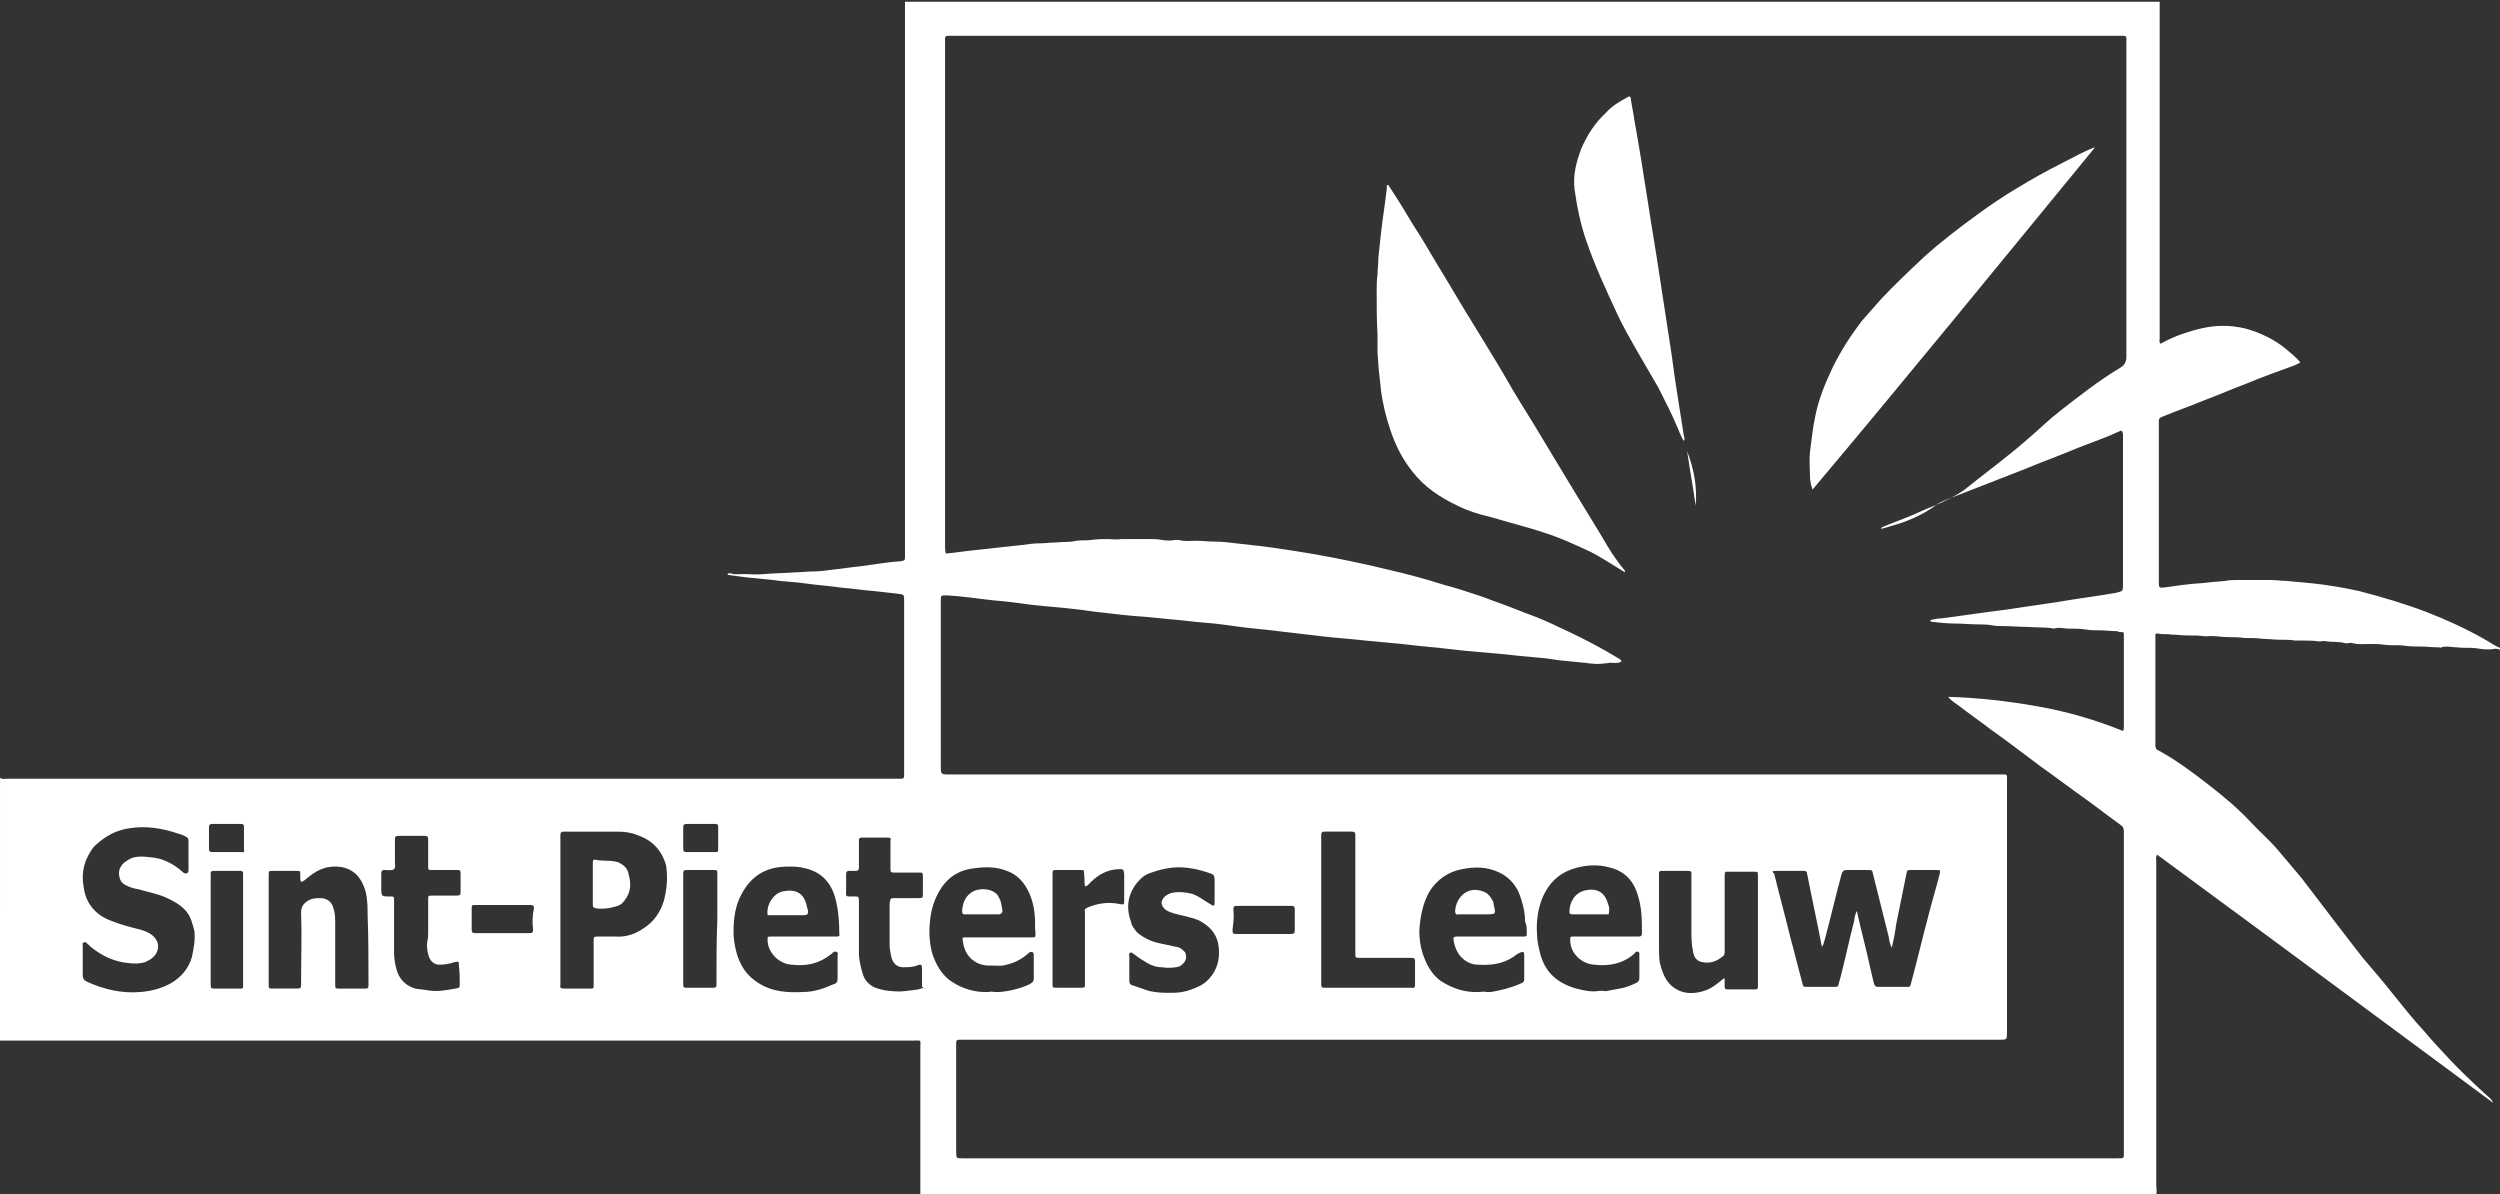
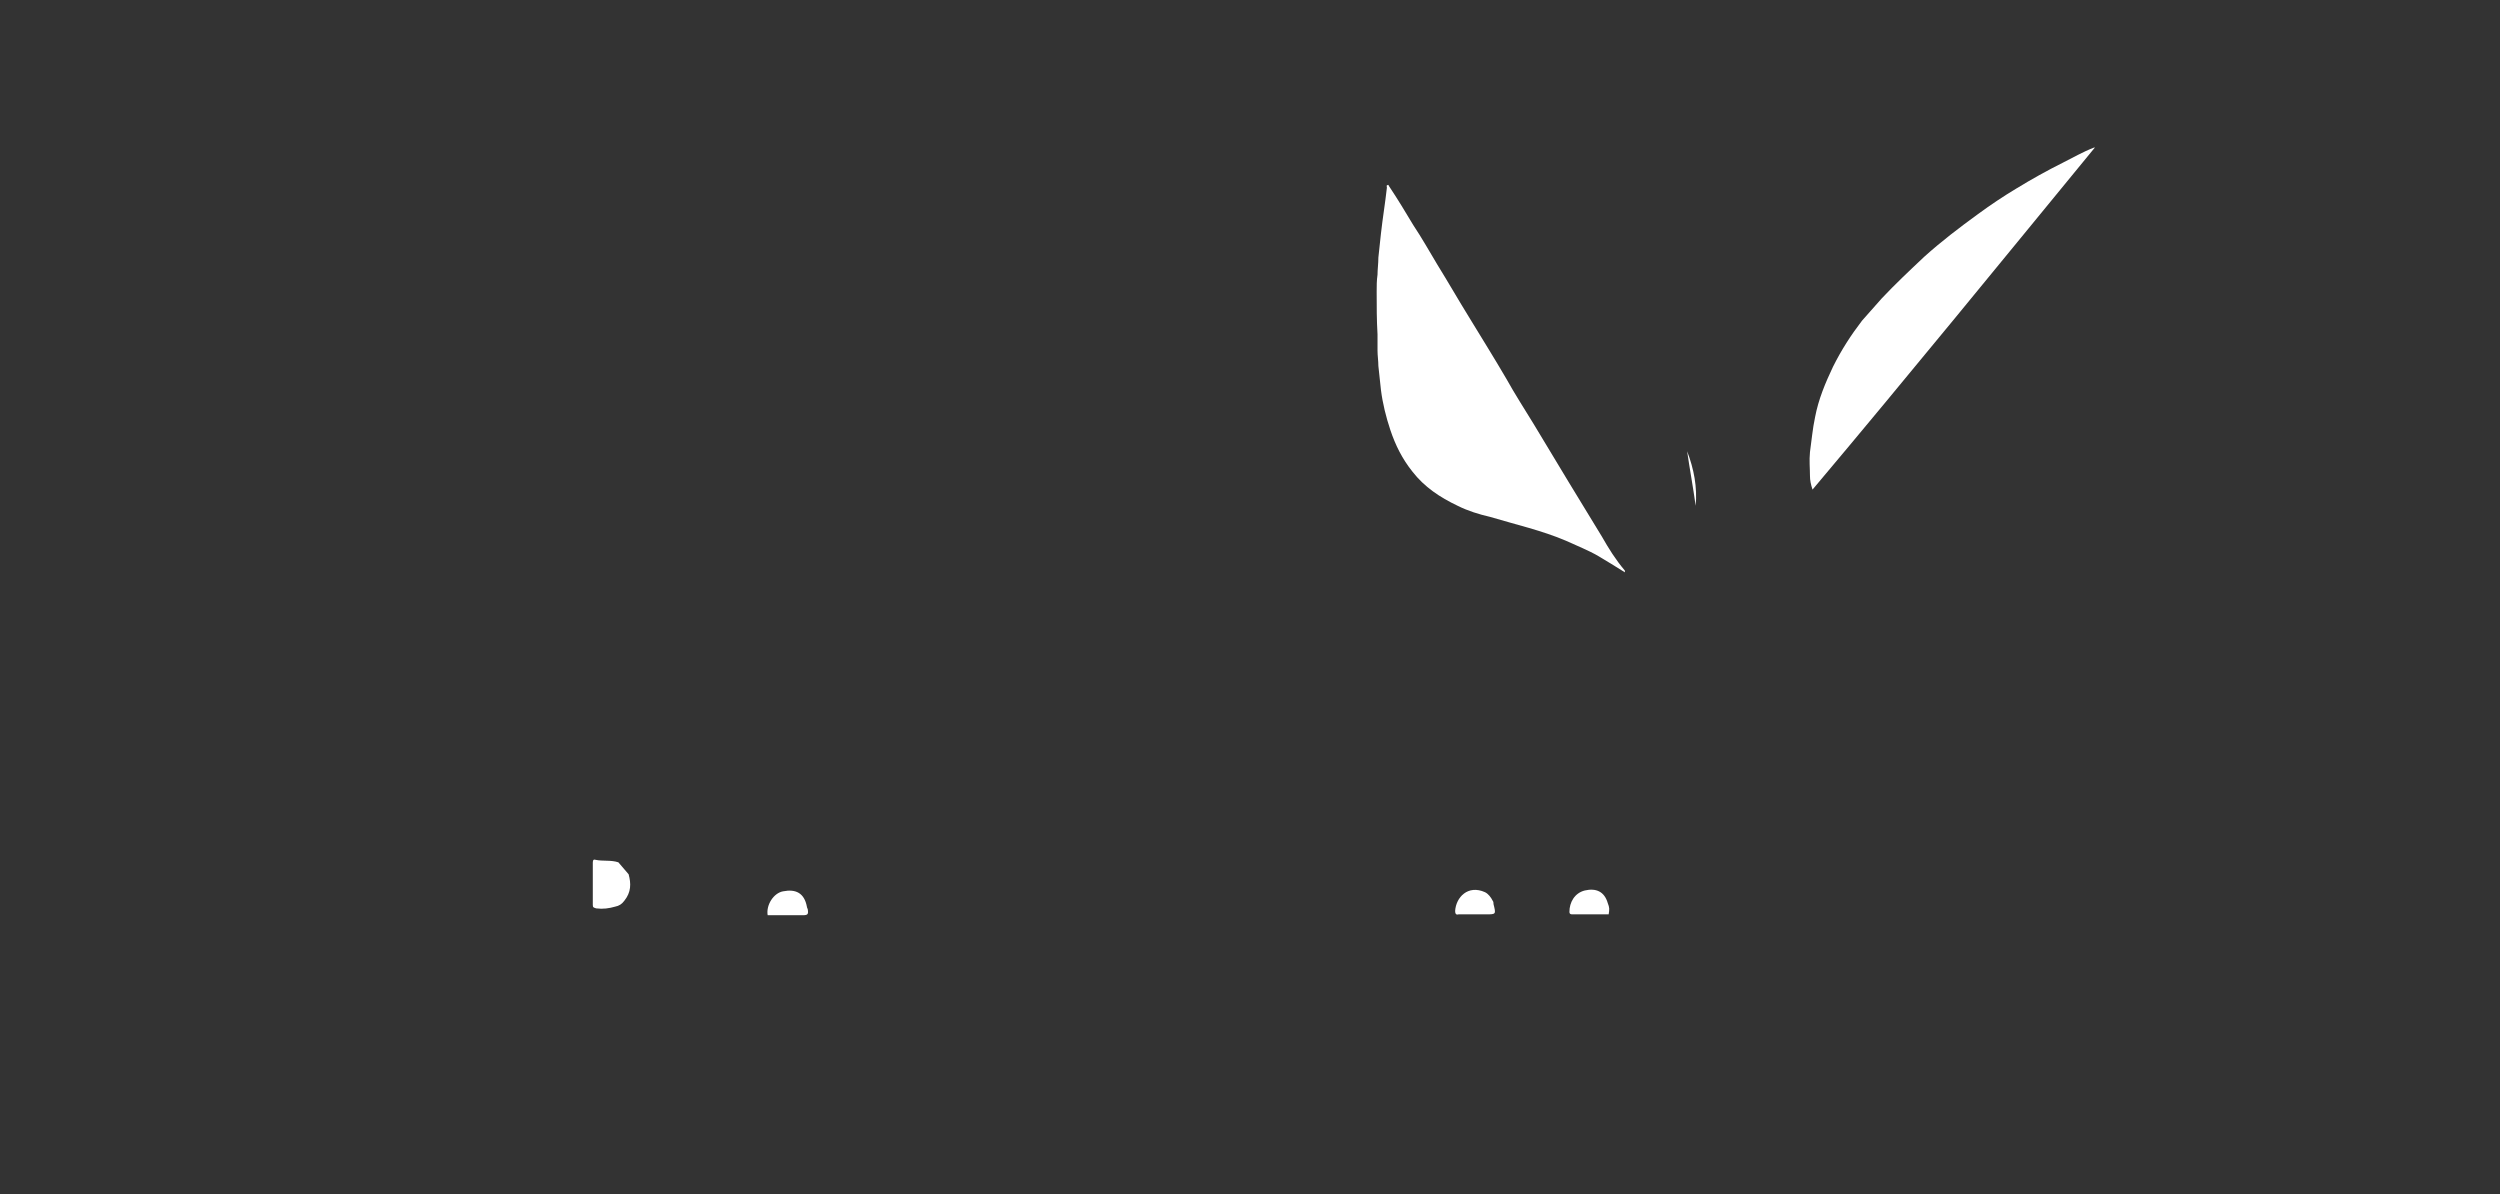
<svg xmlns="http://www.w3.org/2000/svg" version="1.1" id="Laag_1" x="0px" y="0px" viewBox="0 0 293.1 140" style="enable-background:new 0 0 293.1 140;" xml:space="preserve">
  <rect x="0" y="0" width="293.1" height="140" fill="#333333" stroke="none" />
  <style type="text/css">
	.st0{fill:#FFFFFF;}
</style>
  <g>
-     <path class="st0" d="M291.2,74.9c-2.1-1.2-4.3-2.2-6.6-3.1c-2.6-1-5.3-1.8-8-2.5c-1.8-0.4-3.6-0.7-5.4-0.9   c-1.1-0.1-2.1-0.2-3.2-0.3c-0.6,0-1.2-0.1-1.7-0.1c-0.7,0-1.5,0-2.2,0c-0.6,0-1.2,0-1.7,0c-0.5,0-1,0-1.5,0.1   c-0.7,0.1-1.4,0.1-2.1,0.2c-0.7,0.1-1.5,0.1-2.2,0.2c-1.1,0.1-2.1,0.3-3.1,0.4c-0.3,0-0.4-0.1-0.4-0.4c0-0.1,0-0.2,0-0.4   c0-6.1,0-12.3,0-18.4c0-0.1,0-0.3,0-0.4c0-0.2,0.1-0.3,0.3-0.4c1.7-0.7,3.4-1.3,5.1-2c1.6-0.6,3.2-1.3,4.8-1.9   c1.9-0.8,3.9-1.5,5.8-2.2c0.2-0.1,0.4-0.2,0.6-0.3c-0.5-0.6-1.1-1.1-1.6-1.5c-1.4-1.2-3.1-2-4.9-2.5c-0.9-0.2-1.7-0.3-2.6-0.3   c-1.6,0-3.1,0.4-4.6,0.9c-0.9,0.3-1.8,0.7-2.7,1.2c-0.2-0.2-0.1-0.4-0.1-0.6c0-1.5,0-3,0-4.5c0-11.3,0-22.7,0-34c0-0.3,0-0.7,0-1   H106.1c0,0.3,0,0.7,0,1c0,21.1,0,42.2,0,63.4c0,0.2,0,0.4,0,0.6c0,0.5,0,0.5-0.5,0.6c-1.6,0.1-3.2,0.4-4.8,0.6   c-1.1,0.1-2.2,0.3-3.3,0.4c-0.7,0.1-1.5,0.2-2.2,0.2c-0.7,0-1.4,0.1-2.1,0.1c-1.2,0.1-2.4,0.1-3.6,0.2c-0.8,0.1-1.7,0-2.5,0   c-0.5,0-1,0.1-1.5-0.1c-0.1,0-0.3,0-0.3,0.2c0.8,0.1,1.6,0.2,2.3,0.3c1,0.1,2,0.2,3,0.3c1.3,0.2,2.5,0.2,3.8,0.4   c1.4,0.2,2.9,0.3,4.3,0.5c1.3,0.1,2.5,0.3,3.8,0.4c0.9,0.1,1.8,0.2,2.7,0.3c0.8,0.1,0.8,0.1,0.8,0.8c0,6.7,0,13.3,0,20   c0,1,0.1,0.9-0.9,0.9c-21.9,0-43.8,0-65.7,0c-12.8,0-25.7,0-38.5,0c-0.3,0-0.6,0.1-0.9-0.1V122c0.3,0,0.6,0,0.9,0   c35.4,0,70.8,0,106.1,0c1.1,0,0.9-0.2,0.9,0.9c0,5.4,0,10.8,0,16.3c0,0.3,0,0.5,0,0.8h144.9c0.1-0.3,0-0.7,0-1c0-12.7,0-25.3,0-38   c0-0.3-0.1-0.5,0.1-0.8c13.2,9.7,26.3,19.4,39.4,29.1c-0.2-0.5-0.7-0.8-1-1.1c-1.4-1.3-2.9-2.7-4.2-4.1c-0.9-1-1.9-2-2.8-3.1   c-1.3-1.4-2.5-2.9-3.7-4.4c-1.1-1.4-2.3-2.8-3.5-4.2c-1.2-1.5-2.3-3-3.4-4.4c-1.3-1.7-2.6-3.4-3.9-5.1c-0.9-1.1-1.8-2.1-2.7-3.2   c-1-1.2-2.2-2.2-3.3-3.4c-1.5-1.6-3.2-3-5-4.4c-1.8-1.4-3.7-2.8-5.7-3.9c-0.3-0.1-0.4-0.3-0.4-0.6c0-0.1,0-0.2,0-0.4c0-4,0-8,0-12   c0-0.1,0-0.2,0-0.4c0-0.3,0-0.4,0.4-0.3c0.5,0.1,1,0,1.5,0.1c0.6,0,1.2,0.1,1.8,0.1c0.7,0,1.4,0,2.1,0.1c0.1,0,0.1,0,0.2,0   c0.9-0.1,1.7,0.1,2.6,0.1c0.6,0,1.2,0,1.8,0.1c0.7,0,1.5,0,2.2,0.1c0.6,0,1.3,0.1,1.9,0.1c0.6,0,1.3,0,1.9,0.1c0.3,0,0.5,0,0.8,0   c0.7,0,1.3,0,2,0.1c0.3,0,0.6-0.1,0.9,0c0.7,0.1,1.4,0,2.1,0.2c0.3,0.1,0.6-0.1,0.9,0c0.7,0.2,1.3,0.1,2,0.1c0.6,0,1.2,0,1.8,0.1   c0.8,0.1,1.5,0,2.3,0.1c0.6,0.1,1.3,0.1,1.9,0.1c0.7,0,1.4,0.1,2.2,0.1c0.1,0,0.1,0.1,0.2,0c0.6-0.2,1.3,0,1.9,0   c0.7,0.1,1.4,0,2.2,0.1c0.6,0.1,1.3,0.2,2,0.1c0.3-0.1,0.6,0,0.9,0.1v-0.2C292.4,75.7,291.8,75.2,291.2,74.9z M22.5,112.2   c-0.4,1.4-1.3,2.4-2.5,3.1c-1.1,0.6-2.3,0.9-3.5,1c-2.2,0.2-4.3-0.3-6.3-1.2c-0.4-0.2-0.5-0.4-0.5-0.8c0-0.5,0-1.1,0-1.6   c0-0.6,0-1.2,0-1.8c0-0.1-0.1-0.3,0.1-0.4c0.2-0.1,0.3,0,0.4,0.1c0.6,0.6,1.2,1,1.9,1.4c0.9,0.5,1.9,0.8,2.9,0.9   c0.7,0.1,1.4,0.1,2-0.1c0.7-0.3,1.3-0.7,1.5-1.5c0.1-0.5,0-0.9-0.3-1.3c-0.4-0.5-1-0.8-1.7-1c-1.2-0.3-2.4-0.6-3.6-1.1   c-1.8-0.7-2.9-2.1-3.1-4c-0.2-1.1-0.1-2.2,0.4-3.3c0.3-0.6,0.6-1.2,1.1-1.6c1.1-1,2.4-1.7,3.9-1.9c1.9-0.3,3.8,0,5.6,0.6   c0.3,0.1,0.7,0.2,1,0.4c0.2,0.1,0.3,0.2,0.3,0.5c0,1.1,0,2.3,0,3.4c0,0.1,0,0.3-0.2,0.4c-0.2,0-0.3,0-0.4-0.1   c-1.1-1-2.4-1.7-3.9-1.8c-0.9-0.1-1.9-0.2-2.7,0.4c-0.7,0.4-1.1,1.1-0.9,1.9c0.1,0.6,0.5,0.9,1,1.1c0.4,0.2,0.9,0.3,1.4,0.4   c1,0.3,2.1,0.5,3,0.9c0.9,0.4,1.8,0.9,2.4,1.6c0.6,0.7,0.8,1.6,1,2.4C22.9,110.3,22.7,111.2,22.5,112.2z M27.8,115.9   c-0.8,0-1.7,0-2.5,0c-0.6,0-0.6,0-0.6-0.6c0-2.1,0-4.3,0-6.4c0-2,0-4.1,0-6.1c0-0.1,0-0.3,0-0.4c0-0.2,0.1-0.3,0.3-0.3   c0.5,0,0.9,0,1.4,0c0.6,0,1.2,0,1.8,0c0.2,0,0.3,0.1,0.3,0.3c0,0.1,0,0.2,0,0.4c0,4.1,0,8.3,0,12.4C28.5,116,28.6,115.9,27.8,115.9   z M28.3,99.9c-0.6,0-1.1,0-1.7,0s-1.1,0-1.7,0c-0.3,0-0.4-0.1-0.4-0.4c0-0.8,0-1.7,0-2.5c0-0.3,0.1-0.4,0.4-0.4c1.1,0,2.3,0,3.4,0   c0.2,0,0.3,0.1,0.3,0.3c0,0.9,0,1.7,0,2.6C28.7,99.8,28.6,100,28.3,99.9z M43.2,115.1c0,0.2,0,0.3,0,0.5c0,0.2-0.1,0.3-0.3,0.3   c-0.4,0-0.9,0-1.3,0c-0.6,0-1.2,0-1.8,0c-0.5,0-0.5,0-0.5-0.5c0-1.4,0-2.8,0-4.1c0-1,0-2,0-3c0-0.6,0-1.2-0.2-1.8   c-0.2-0.8-0.8-1.2-1.5-1.2c-0.5,0-0.9,0-1.3,0.2c-0.6,0.3-1,0.7-1,1.5c0.1,2.7,0,5.4,0,8.1c0,0.1,0,0.3,0,0.4   c0,0.3-0.1,0.4-0.4,0.4c-1,0-1.9,0-2.9,0c-0.5,0-0.5,0-0.5-0.5c0-2.2,0-4.4,0-6.6v-6.1c0-0.6,0-0.6,0.5-0.6c0.9,0,1.8,0,2.6,0   c0.7,0,0.6,0,0.6,0.6c0,0.2,0,0.5,0.1,0.7c0.4-0.1,0.6-0.4,0.9-0.6c0.6-0.5,1.3-0.9,2.1-1.1c1.4-0.3,2.9,0,3.8,1.2   c0.5,0.7,0.8,1.5,0.9,2.4c0.1,0.7,0.1,1.3,0.1,2C43.2,109.9,43.2,112.5,43.2,115.1z M53.9,115.3c0,0.5,0,0.5-0.5,0.6   c-1.1,0.2-2.2,0.4-3.3,0.2c-0.5-0.1-0.9-0.1-1.4-0.2c-1.1-0.3-1.9-1.1-2.2-2.2c-0.2-0.7-0.3-1.4-0.3-2.1c0-0.9,0-1.9,0-2.8   c0-1.1,0-2.1,0-3.2c0-0.5,0-0.5-0.5-0.5c-1,0-1,0-1-1.1c0-0.5,0-1,0-1.6c0-0.3,0.1-0.4,0.4-0.4c0,0,0.1,0,0.1,0   c0.3,0,0.7,0.1,1-0.1c0.2-0.2,0.1-0.6,0.1-0.9c0-0.9,0-1.7,0-2.6c0-0.3,0.1-0.4,0.4-0.4c1,0,2,0,3.1,0c0.3,0,0.4,0.1,0.4,0.4   c0,1,0,2.1,0,3.1c0,0.5,0,0.5,0.5,0.5c0.9,0,1.9,0,2.8,0c0.4,0,0.5,0,0.5,0.4c0,0.7,0,1.4,0,2.1c0,0.4,0,0.5-0.5,0.5   c-0.9,0-1.8,0-2.8,0c-0.5,0-0.5,0-0.5,0.5c0,1.2,0,2.5,0,3.7c0,0.4,0,0.8-0.1,1.2c-0.1,0.6,0,1.2,0.2,1.8c0.2,0.5,0.6,0.9,1.2,0.9   c0.6,0,1.2-0.1,1.8-0.3c0.5-0.1,0.5-0.1,0.5,0.4C53.9,114,53.9,114.6,53.9,115.3z M62.5,109c0,0.3-0.1,0.4-0.4,0.4   c-1.1,0-2.1,0-3.2,0c-1.1,0-2.2,0-3.2,0c-0.3,0-0.4-0.1-0.4-0.4c0-0.8,0-1.6,0-2.4c0-0.5,0-0.5,0.5-0.5c1.6,0,3.2,0,4.8,0   c0.5,0,1,0,1.6,0c0.3,0,0.4,0.1,0.4,0.4C62.4,107.4,62.4,108.2,62.5,109z M77.8,105.7c-0.4,1.3-1.2,2.4-2.3,3.1   c-1,0.7-2.1,1.1-3.4,1c-0.6,0-1.3,0-1.9,0c-0.6,0-0.6,0-0.6,0.6c0,1.3,0,2.6,0,3.9c0,0.4,0,0.8,0,1.1c0,0.5,0,0.5-0.4,0.5   c-1,0-2.1,0-3.1,0c-0.3,0-0.5-0.1-0.4-0.4c0-0.1,0-0.3,0-0.4v-8.4v-8.4c0-0.1,0-0.3,0-0.4c0-0.3,0.1-0.4,0.4-0.4c0.5,0,1,0,1.6,0   c1.6,0,3.1,0,4.7,0c0.8,0,1.6,0.1,2.3,0.4c1.8,0.6,2.9,1.8,3.4,3.6C78.3,102.9,78.2,104.3,77.8,105.7z M84,115.1c0,0.1,0,0.3,0,0.4   c0,0.2-0.1,0.3-0.3,0.3c-1.1,0-2.2,0-3.3,0c-0.2,0-0.3-0.1-0.3-0.3c0-0.1,0-0.3,0-0.4v-6.2c0-2.1,0-4.2,0-6.3c0-0.6,0-0.6,0.6-0.6   c1,0,1.9,0,2.9,0c0.5,0,0.5,0,0.5,0.5c0,1.8,0,3.5,0,5.3C84,110.3,84,112.7,84,115.1z M84.2,99.6c0,0.3-0.1,0.3-0.4,0.3   c-0.6,0-1.1,0-1.7,0c-0.5,0-1.1,0-1.6,0c-0.3,0-0.4-0.1-0.4-0.4c0-0.8,0-1.7,0-2.5c0-0.3,0.1-0.4,0.4-0.4c1.1,0,2.2,0,3.4,0   c0.2,0,0.3,0.1,0.3,0.3C84.2,97.9,84.2,98.8,84.2,99.6z M98,109.8c-1.3,0-2.5,0-3.8,0v0c-1.2,0-2.5,0-3.7,0c-0.6,0-0.5,0-0.5,0.6   c0.1,1.3,1.3,2.6,2.8,2.7c1.7,0.2,3.2-0.1,4.6-1.2c0.1-0.1,0.2-0.1,0.2-0.2c0.2-0.1,0.3-0.2,0.5-0.1c0.2,0.1,0.1,0.3,0.1,0.5   c0,0.9,0,1.7,0,2.6c0,0.4-0.1,0.6-0.5,0.7c-1.1,0.5-2.3,0.9-3.5,0.9c-1.8,0.1-3.6,0-5.2-1c-1.5-0.9-2.3-2.2-2.7-3.8   c-0.2-0.8-0.3-1.5-0.3-2.3c0-1.5,0.2-3,0.9-4.3c1.2-2.3,3-3.3,5.5-3.3c0.7,0,1.3,0,2,0.2c1.8,0.4,3,1.6,3.5,3.4   c0.4,1.4,0.5,2.9,0.5,4.3C98.5,109.8,98.3,109.8,98,109.8z M108,115.9c-0.6,0.2-1.3,0.2-1.9,0.3c-0.8,0.1-1.6,0-2.4-0.1   c-0.4-0.1-0.9-0.2-1.3-0.4c-0.7-0.4-1.1-0.9-1.3-1.7c-0.2-0.7-0.4-1.5-0.4-2.2c0-2,0-4,0-6.1c0-0.6,0-0.6-0.6-0.6   c-1.1,0-0.9,0.1-0.9-1c0-0.5,0-1.1,0-1.6c0-0.3,0.1-0.4,0.4-0.4c0.2,0,0.5,0,0.7,0c0.3,0,0.4-0.1,0.4-0.4c0-0.9,0-1.9,0-2.8   c0-0.1,0-0.3,0-0.4c0-0.2,0.1-0.3,0.3-0.3c1,0,2.1,0,3.1,0c0.3,0,0.4,0.1,0.3,0.4c0,1,0,2,0,3.1c0,0.6,0,0.6,0.5,0.6   c0.9,0,1.8,0,2.8,0c0.5,0,0.5,0,0.5,0.5c0,0.7,0,1.3,0,2c0,0.4,0,0.5-0.5,0.5c-0.9,0-1.9,0-2.8,0c-0.5,0-0.5,0-0.6,0.6   c0,0.9,0,1.8,0,2.6c0,0.8,0,1.5,0,2.3c0,0.5,0.1,0.9,0.2,1.4c0.2,0.8,0.7,1.2,1.4,1.2c0.5,0,1.1,0,1.6-0.2c0.5-0.2,0.6-0.1,0.6,0.4   c0,0.7,0,1.4,0,2.1C108.3,115.7,108.3,115.8,108,115.9z M109.3,111.8c-0.3-1.1-0.4-2.3-0.3-3.5c0.1-1.3,0.4-2.5,1-3.6   c0.9-1.7,2.3-2.7,4.2-2.9c1.4-0.2,2.7-0.2,4.1,0.4c0.9,0.4,1.5,1,2,1.8c0.6,1,0.9,2.1,1,3.2c0.1,0.7,0,1.5,0.1,2.2   c0,0.5,0,0.5-0.5,0.5c-1.2,0-2.5,0-3.8,0c-1.2,0-2.5,0-3.8,0c-0.5,0-0.5,0-0.4,0.5c0.2,1.8,1.6,2.9,3.3,2.8c0.6,0,1.2,0.1,1.8-0.1   c0.9-0.2,1.7-0.6,2.4-1.2c0.1-0.1,0.2-0.1,0.2-0.2c0.4-0.2,0.6-0.1,0.6,0.3c0,0.9,0,1.8,0,2.7c0,0.4-0.2,0.5-0.5,0.7   c-1.1,0.5-2.3,0.8-3.5,0.9c-0.2,0-0.4,0-0.6,0c-0.2,0-0.4-0.1-0.6,0c-1.7,0.1-3.3-0.4-4.7-1.4C110.3,114.1,109.7,113,109.3,111.8z    M221.6,61.7c1.9-0.5,3.8-1.3,5.4-2.5c0.4-0.3,0.9-0.5,1.4-0.7c2-0.8,3.9-1.5,5.9-2.3c1.8-0.7,3.6-1.4,5.3-2.1   c1.9-0.7,3.7-1.5,5.6-2.2c1.1-0.4,2.1-0.8,3.2-1.3c0.4-0.2,0.4-0.1,0.5,0.3c0,0.2,0,0.3,0,0.5c0,5.7,0,11.4,0,17.1   c0,0.8,0,0.8-0.8,1c-2.3,0.4-4.7,0.7-7,1.1c-2,0.3-4.1,0.6-6.1,0.9c-2.5,0.3-5,0.7-7.4,1c-0.4,0-0.9,0.1-1.3,0.2   c0,0.1,0.1,0.2,0.2,0.2c0.9,0.1,1.8,0.2,2.7,0.2c0.9,0,1.8,0.1,2.6,0.1c0.5,0,1.1,0,1.7,0.1c0.4,0.1,0.9,0.1,1.3,0.1   c1,0,2,0.1,3,0.1c1,0.1,2,0,3,0.2c0.6-0.2,1.2,0,1.7,0c0.7,0,1.4,0,2,0.1c0.6,0.1,1.1,0.1,1.7,0.1c0.7,0,1.3,0.1,2,0.1   c0.1,0,0.2,0.1,0.3,0.1c0.5,0,0.5,0,0.5,0.4c0,3.6,0,7.2,0,10.8c0,0.1,0,0.2-0.1,0.4c-3.2-1.3-6.6-2.3-10.1-2.9   c-3.4-0.6-6.8-1-10.4-1.1c0.4,0.5,0.8,0.7,1.2,1c1.3,1,2.6,1.9,3.9,2.9c2,1.4,3.9,2.9,5.8,4.3c1.7,1.2,3.4,2.5,5.1,3.7   c1.4,1,2.8,2.1,4.2,3.1c0.3,0.2,0.4,0.4,0.4,0.8c0,0.1,0,0.2,0,0.4c0,12.3,0,24.7,0,37c0,1,0.1,0.9-0.9,0.9c-45,0-90,0-135.1,0   c-0.9,0-0.9,0.1-0.9-0.9c0-4,0-8.1,0-12.1c0-1-0.1-0.9,0.9-0.9c20,0,40,0,59.9,0c20.5,0,41,0,61.5,0c0.9,0,0.9,0,0.9-0.9   c0-9.8,0-19.6,0-29.4c0-0.9,0.1-0.8-0.8-0.8c-41,0-82.1,0-123.1,0c-1.1,0-1.1,0-1.1-1V70.8c0-0.1,0-0.3,0-0.4c0-0.6,0-0.6,0.7-0.6   c1.9,0.1,3.7,0.4,5.6,0.6c1.4,0.1,2.8,0.3,4.3,0.5c1.7,0.2,3.4,0.3,5,0.5c1.1,0.1,2.1,0.3,3.2,0.4c1.7,0.2,3.3,0.4,5,0.5   c1,0.1,2.1,0.2,3.1,0.3c1.3,0.1,2.7,0.3,4,0.4c1.4,0.1,2.8,0.3,4.2,0.5c1.5,0.2,3,0.3,4.5,0.5c1.7,0.2,3.4,0.4,5.1,0.6   c1.7,0.2,3.4,0.3,5.1,0.5c1.1,0.1,2.1,0.2,3.2,0.3c1.3,0.1,2.6,0.3,3.9,0.4c0.6,0.1,1.3,0.1,1.9,0.2c0.9,0.1,1.8,0.2,2.7,0.3   c1.1,0.1,2.3,0.2,3.4,0.3c1.4,0.1,2.7,0.3,4.1,0.4c1.1,0.1,2.3,0.2,3.4,0.4c1,0.1,2,0.2,3,0.3c0.3,0,0.6,0.1,0.9,0.1   c0.7,0.1,1.5,0,2.2-0.1c0.4,0,0.8,0.1,1.2-0.1c0,0,0.1,0,0.1-0.1c-0.1-0.2-0.3-0.3-0.5-0.4c-1.8-1.1-3.7-2.1-5.6-3   c-1.3-0.6-2.7-1.3-4-1.8c-1.4-0.5-2.8-1.1-4.2-1.6c-0.9-0.3-1.8-0.7-2.8-1c-1.2-0.4-2.4-0.8-3.6-1.1c-2.2-0.7-4.4-1.3-6.6-1.8   c-4.1-1-8.2-1.8-12.3-2.4c-1.9-0.3-3.7-0.5-5.6-0.7c-0.8-0.1-1.6-0.2-2.4-0.2c-0.8,0-1.5-0.1-2.3-0.1c-0.7,0-1.4,0.1-2-0.1   c-0.1,0-0.3,0-0.4,0c-0.5,0.1-1,0.1-1.6,0c-0.5-0.1-1-0.1-1.4-0.1c-0.5,0-1,0-1.4,0c-0.6,0-1.2,0-1.9,0c-0.5,0.1-1.1,0-1.6,0   c-0.6,0-1.3,0-1.9,0.1c-0.6,0.1-1.2,0-1.8,0.1c-0.8,0.2-1.6,0.1-2.4,0.2c-0.6,0-1.3,0.1-1.9,0.1c-0.7,0-1.4,0.1-2.1,0.2   c-0.9,0.1-1.9,0.2-2.8,0.3c-0.9,0.1-1.8,0.2-2.7,0.3c-1.1,0.1-2.3,0.3-3.4,0.4c-0.1-0.3-0.1-0.5-0.1-0.8c0-19.7,0-39.5,0-59.2   c0-0.1,0-0.2,0-0.4c0-0.2,0.1-0.3,0.3-0.3c0.2,0,0.3,0,0.5,0c45.6,0,91.3,0,136.9,0c0.9,0,0.8-0.1,0.8,0.9c0,12.2,0,24.5,0,36.7   c0,0.6-0.2,1-0.7,1.3c-2.5,1.5-4.8,3.3-7.1,5.1c-1.3,1-2.5,2.2-3.8,3.3c-2.4,2.1-5,4-7.5,6c-1,0.7-2.1,1.2-3.2,1.7   c-1.3,0.5-2.5,1.1-3.8,1.6c-0.8,0.3-1.5,0.6-2.3,0.9c-0.2,0.1-0.3,0.1-0.4,0.3C220.5,62,221.1,61.9,221.6,61.7z M127.2,103.9   C127.2,103.9,127.2,103.9,127.2,103.9c0.3,0,0.4-0.2,0.6-0.4c1-1,2.1-1.6,3.5-1.6c0.4,0,0.4,0,0.5,0.5c0,1.1,0,2.2,0,3.2   c0,0.4,0,0.5-0.5,0.4c-1.3-0.3-2.6-0.1-3.8,0.4c-0.2,0.1-0.4,0.2-0.3,0.5c0,0.1,0,0.3,0,0.4c0,2.7,0,5.3,0,8c0,0.5,0,0.5-0.5,0.5   c-0.9,0-1.9,0-2.8,0c-0.5,0-0.5,0-0.5-0.5c0-1,0-2,0-3c0-3.2,0-6.5,0-9.7c0-0.6,0-0.6,0.5-0.6c0.9,0,1.9,0,2.8,0   c0.4,0,0.4,0,0.4,0.5C127.2,103,127.1,103.4,127.2,103.9z M139,111.8c0-0.1-0.1-0.2-0.2-0.3c-0.3-0.3-0.6-0.5-1-0.5   c-0.7-0.2-1.5-0.3-2.2-0.5c-0.8-0.2-1.6-0.6-2.3-1.2c-0.3-0.4-0.6-0.7-0.7-1.2c-0.6-1.7-0.4-3.2,0.7-4.6c0.5-0.6,1-1,1.7-1.2   c0.8-0.3,1.7-0.5,2.6-0.6c1.5-0.1,2.9,0.2,4.3,0.7c0.4,0.1,0.5,0.3,0.5,0.8c0,0.9,0,1.7,0,2.6c0,0.4-0.1,0.5-0.5,0.2   c-0.7-0.4-1.3-0.9-2.1-1.2c-0.8-0.2-1.7-0.3-2.5-0.1c-0.3,0.1-0.7,0.3-0.9,0.6c-0.4,0.5-0.2,1,0.3,1.4c0.7,0.4,1.4,0.5,2.2,0.7   c0.7,0.2,1.4,0.3,2,0.7c1.2,0.7,1.9,1.7,2,3.1c0.1,1.3-0.2,2.5-1.1,3.5c-0.6,0.7-1.3,1-2.1,1.3c-0.8,0.3-1.5,0.4-2.3,0.4   c-0.9,0-1.7,0-2.6-0.2c-0.7-0.2-1.4-0.5-2.1-0.7c-0.2-0.1-0.3-0.2-0.3-0.5c0-0.5,0-1,0-1.5h0c0-0.4,0-0.9,0-1.3   c0-0.2-0.1-0.4,0.1-0.5c0.2-0.1,0.3,0.1,0.5,0.2c0.5,0.4,1,0.7,1.5,1c0.5,0.3,1.1,0.5,1.7,0.5c0.7,0.1,1.4,0.1,2.1-0.1   C138.9,112.9,139.2,112.5,139,111.8z M144.6,106.6c0-0.3,0.1-0.4,0.4-0.4c2.1,0,4.2,0,6.4,0c0.3,0,0.4,0.1,0.4,0.4   c0,0.8,0,1.7,0,2.5c0,0.3-0.1,0.4-0.5,0.4c-1,0-2.1,0-3.1,0c-1.1,0-2.1,0-3.2,0c-0.4,0-0.5,0-0.5-0.5   C144.6,108.2,144.7,107.4,144.6,106.6z M158.9,111.8c0,0.5,0,0.5,0.6,0.5c1.9,0,3.7,0,5.6,0c0.1,0,0.3,0,0.4,0   c0.3,0,0.4,0.1,0.4,0.4c0,0.9,0,1.8,0,2.8c0,0.2-0.1,0.4-0.3,0.3c-0.1,0-0.2,0-0.4,0c-3.2,0-6.4,0-9.6,0c-0.1,0-0.2,0-0.4,0   c-0.2,0-0.3-0.1-0.3-0.3c0-0.1,0-0.3,0-0.4c0-2.8,0-5.7,0-8.5c0-2.8,0-5.5,0-8.3c0-0.1,0-0.3,0-0.4c0-0.3,0.1-0.4,0.4-0.4   c1.1,0,2.2,0,3.2,0c0.3,0,0.4,0.1,0.4,0.4c0,0.1,0,0.3,0,0.4v13.1C158.9,111.6,158.9,111.7,158.9,111.8z M179,109.4   c0,0.4,0,0.4-0.5,0.4c-1.2,0-2.5,0-3.8,0c-1.2,0-2.5,0-3.8,0c-0.3,0-0.5,0-0.5,0.3c0.1,0.8,0.4,1.6,1,2.2c0.5,0.5,1.2,0.8,1.9,0.8   c1.5,0.1,2.9-0.1,4.1-0.9c0.3-0.2,0.5-0.4,0.8-0.5c0.4-0.2,0.5-0.1,0.5,0.3c0,0.9,0,1.9,0,2.8c0,0.3-0.1,0.4-0.4,0.5   c-1.1,0.5-2.3,0.8-3.5,1c-0.2,0-0.4,0-0.6,0c-0.2-0.1-0.5,0-0.7,0c-1.7,0.1-3.2-0.4-4.6-1.3c-1.1-0.8-1.7-2-2.1-3.2   c-0.3-0.9-0.4-1.8-0.4-2.7c0.1-1.6,0.4-3.2,1.2-4.6c0.9-1.4,2.2-2.3,3.8-2.6c1.5-0.3,2.9-0.3,4.4,0.4c1,0.5,1.7,1.2,2.2,2.2   c0.5,1.2,0.8,2.4,0.8,3.6C179,108.4,179,108.9,179,109.4z M184.1,110.4c0.1,1.5,1.4,2.6,2.8,2.7c1.7,0.2,3.3-0.1,4.6-1.2   c0.1-0.1,0.2-0.2,0.3-0.3c0.2-0.1,0.4,0,0.4,0.2c0,1,0,2,0,2.9c0,0.2-0.1,0.4-0.3,0.5c-0.6,0.3-1.3,0.6-2,0.7   c-0.5,0.1-1.1,0.2-1.6,0.3c-0.3,0-0.7-0.1-1,0c-0.9,0.1-1.7-0.1-2.5-0.3c-2.1-0.6-3.6-1.8-4.2-4c-0.2-0.8-0.4-1.6-0.4-2.4   c-0.1-1.5,0.1-3,0.7-4.4c0.7-1.5,1.7-2.6,3.4-3.2c1.5-0.5,3-0.6,4.4-0.2c1.7,0.4,2.8,1.5,3.3,3.2c0.5,1.5,0.5,3,0.5,4.5   c0,0.4-0.2,0.4-0.5,0.4c-1.3,0-2.5,0-3.8,0c-1.2,0-2.4,0-3.6,0C184,109.8,184.1,109.8,184.1,110.4z M195.3,102.1c0.8,0,1.5,0,2.3,0   c0.8,0,0.7,0,0.7,0.7c0,2.1,0,4.2,0,6.3c0,0.8,0,1.6,0.2,2.5c0.1,0.6,0.4,1.1,1.1,1.2c0.9,0.2,1.7-0.1,2.4-0.7   c0.2-0.1,0.2-0.4,0.2-0.6c0-1.1,0-2.3,0-3.4c0-1.8,0-3.5,0-5.3c0-0.7,0-0.6,0.7-0.6c0.9,0,1.8,0,2.7,0c0.5,0,0.5,0,0.5,0.5   c0,1,0,2,0,3.1c0,3.1,0,6.3,0,9.4c0,0.2,0,0.3,0,0.5c0,0.2-0.1,0.3-0.3,0.3c-1.1,0-2.2,0-3.3,0c-0.2,0-0.3-0.1-0.3-0.3   c0-0.2,0-0.5,0-0.8c0-0.1,0-0.2-0.1-0.2c-0.6,0.5-1.3,1.1-2.1,1.4c-1.4,0.5-2.8,0.5-4-0.5c-0.8-0.7-1.1-1.6-1.4-2.7   c-0.1-0.6-0.1-1.3-0.1-1.9c0-2.7,0-5.4,0-8.1C194.5,102,194.4,102.1,195.3,102.1z M207.8,102.2c0.1-0.1,0.3-0.1,0.5-0.1   c1,0,2,0,3,0c0.5,0,0.5,0,0.6,0.5c0.5,2.6,1.1,5.3,1.6,7.9c0,0.2,0.1,0.3,0.1,0.5c0.2-0.2,0.2-0.5,0.3-0.7c0.7-2.6,1.3-5.2,2-7.8   c0.1-0.3,0.2-0.5,0.6-0.5c0.8,0,1.7,0,2.5,0c0.5,0,0.5,0,0.6,0.5c0.6,2.4,1.2,4.8,1.8,7.2c0.1,0.4,0.1,0.9,0.4,1.4   c0.2-0.9,0.4-1.8,0.5-2.7c0.4-2,0.8-3.9,1.2-5.9c0.1-0.5,0.1-0.5,0.6-0.5c1,0,2,0,2.9,0c0.5,0,0.5,0,0.4,0.5   c-0.4,1.6-0.9,3.2-1.3,4.8c-0.7,2.6-1.3,5.2-2,7.8c-0.2,0.7-0.1,0.6-0.8,0.6c-1,0-2,0-3.1,0c-0.3,0-0.4-0.1-0.5-0.4   c-0.4-1.6-0.7-3.1-1.1-4.7c-0.3-1.2-0.6-2.4-0.9-3.8c-0.2,0.4-0.3,0.8-0.3,1.1c-0.6,2.3-1.1,4.7-1.7,7c0,0.1-0.1,0.2-0.1,0.3   c-0.1,0.5-0.1,0.5-0.6,0.5c-1,0-2.1,0-3.1,0c-0.5,0-0.5,0-0.6-0.5c-0.5-1.8-0.9-3.5-1.4-5.3c-0.6-2.5-1.3-5-1.9-7.5   C207.9,102.4,207.9,102.3,207.8,102.2z" />
    <path class="st0" d="M187.8,62.9c-1.3-2.1-2.6-4.3-3.9-6.4c-1.4-2.3-2.7-4.5-4.1-6.8c-1.1-1.8-2.2-3.5-3.2-5.3   c-1.4-2.4-2.9-4.8-4.3-7.1c-1.3-2.1-2.5-4.2-3.8-6.3c-0.9-1.5-1.8-3.1-2.8-4.6c-0.9-1.5-1.8-3-2.8-4.5c-0.1-0.1-0.1-0.3-0.2-0.2   c-0.2,0-0.1,0.2-0.1,0.3c-0.2,1.8-0.5,3.6-0.7,5.4c-0.1,0.9-0.2,1.9-0.3,2.8c0,0.7-0.1,1.4-0.1,2c-0.1,0.7-0.1,1.3-0.1,2   c0,1.7,0,3.3,0.1,5c0,0.6,0,1.3,0,1.9c0,0.6,0.1,1.2,0.1,1.8c0.1,1,0.2,1.9,0.3,2.8c0.2,1.6,0.6,3.2,1.1,4.7   c0.6,1.8,1.4,3.4,2.6,4.9c1.4,1.8,3.2,3,5.3,4c1.2,0.6,2.5,1,3.8,1.3c3,0.9,6.1,1.6,8.9,2.8c1.3,0.6,2.6,1.1,3.8,1.8   c1,0.6,2,1.2,3.1,1.9c0-0.1,0-0.2,0-0.2C189.4,65.6,188.6,64.3,187.8,62.9z" />
    <path class="st0" d="M245.5,17.3c-1.3,0.5-2.5,1.2-3.7,1.8c-1.8,0.9-3.6,1.9-5.4,3c-1.5,0.9-3,1.9-4.5,3c-2.2,1.6-4.3,3.2-6.3,5   c-1.7,1.6-3.4,3.2-5,4.9c-0.8,0.9-1.5,1.7-2.3,2.6c-1.3,1.7-2.4,3.4-3.4,5.4c-0.9,1.9-1.7,3.8-2.1,5.9c-0.3,1.4-0.4,2.7-0.6,4.1   c-0.1,1,0,1.9,0,2.8c0,0.5,0.1,1,0.3,1.6c11.2-13.3,22.1-26.7,33.1-40.1C245.6,17.3,245.5,17.3,245.5,17.3z" />
-     <path class="st0" d="M196,41.7c-0.5-3.3-1-6.5-1.5-9.8c-0.4-2.7-0.9-5.5-1.3-8.2c-0.5-3.2-1-6.4-1.6-9.7c-0.1-0.8-0.3-1.6-0.4-2.4   c0-0.2-0.1-0.4-0.4-0.2c-0.9,0.5-1.8,1-2.5,1.8c-1.3,1.2-2.2,2.6-2.9,4.2c-0.6,1.6-1,3.1-0.8,4.8c0.3,2.1,0.7,4.1,1.4,6.1   c1,2.9,2.3,5.7,3.6,8.5c0.7,1.5,1.5,2.9,2.3,4.3c0.8,1.4,1.7,2.9,2.5,4.3c0.8,1.6,1.6,3.1,2.3,4.8c0.2,0.5,0.4,1,0.7,1.5   c0.2-0.3,0-0.5,0-0.7C196.9,47.8,196.4,44.8,196,41.7z" />
    <path class="st0" d="M198.8,59.3c0.2-2.2-0.2-4.3-1-6.4C198.1,55,198.5,57.1,198.8,59.3z" />
-     <path class="st0" d="M72.5,101.1c-0.9-0.3-1.8-0.1-2.7-0.3c-0.3-0.1-0.3,0.2-0.3,0.4c0,0.8,0,1.6,0,2.4c0,0.8,0,1.7,0,2.5   c0,0.3,0.1,0.3,0.4,0.4c0.8,0.1,1.5,0,2.2-0.2c0.5-0.1,0.8-0.3,1.1-0.7c0.8-1,0.8-2,0.5-3.1C73.6,101.8,73.1,101.4,72.5,101.1z" />
+     <path class="st0" d="M72.5,101.1c-0.9-0.3-1.8-0.1-2.7-0.3c-0.3-0.1-0.3,0.2-0.3,0.4c0,0.8,0,1.6,0,2.4c0,0.8,0,1.7,0,2.5   c0,0.3,0.1,0.3,0.4,0.4c0.8,0.1,1.5,0,2.2-0.2c0.5-0.1,0.8-0.3,1.1-0.7c0.8-1,0.8-2,0.5-3.1z" />
    <path class="st0" d="M175,105.6c-0.2-0.4-0.5-0.8-0.9-1c-2-0.9-3.4,0.6-3.5,2.2c0,0.3,0.1,0.5,0.4,0.4c0.6,0,1.3,0,1.9,0   c0.4,0,0.9,0,1.3,0c1.2,0,1.2,0,0.9-1.2C175.1,105.9,175.1,105.7,175,105.6z" />
    <path class="st0" d="M94.6,106.3c-0.3-1.6-1.3-2.1-2.8-1.8c-1.1,0.2-2,1.6-1.8,2.8c0.1,0,0.1,0,0.2,0c1.3,0,2.6,0,3.9,0   c0.6,0,0.7-0.1,0.6-0.7C94.6,106.4,94.6,106.3,94.6,106.3z" />
-     <path class="st0" d="M113.2,107.2c0.6,0,1.3,0,1.9,0c0.6,0,1.2,0,1.9,0c0.4,0,0.6-0.2,0.5-0.6c-0.1-0.5-0.1-0.9-0.4-1.4   c-0.1-0.2-0.2-0.4-0.4-0.5c-0.7-0.6-2.2-0.6-2.9,0c-0.7,0.5-0.9,1.2-1,2C112.8,107.2,112.9,107.2,113.2,107.2z" />
    <path class="st0" d="M184.4,107.2c0.8,0,1.5,0,2.3,0c0.6,0,1.3,0,1.9,0c0.1-0.6,0.1-0.8-0.1-1.3c-0.4-1.4-1.4-1.8-2.7-1.5   c-1.2,0.3-1.8,1.4-1.8,2.5C184,107.2,184.2,107.2,184.4,107.2z" />
  </g>
</svg>